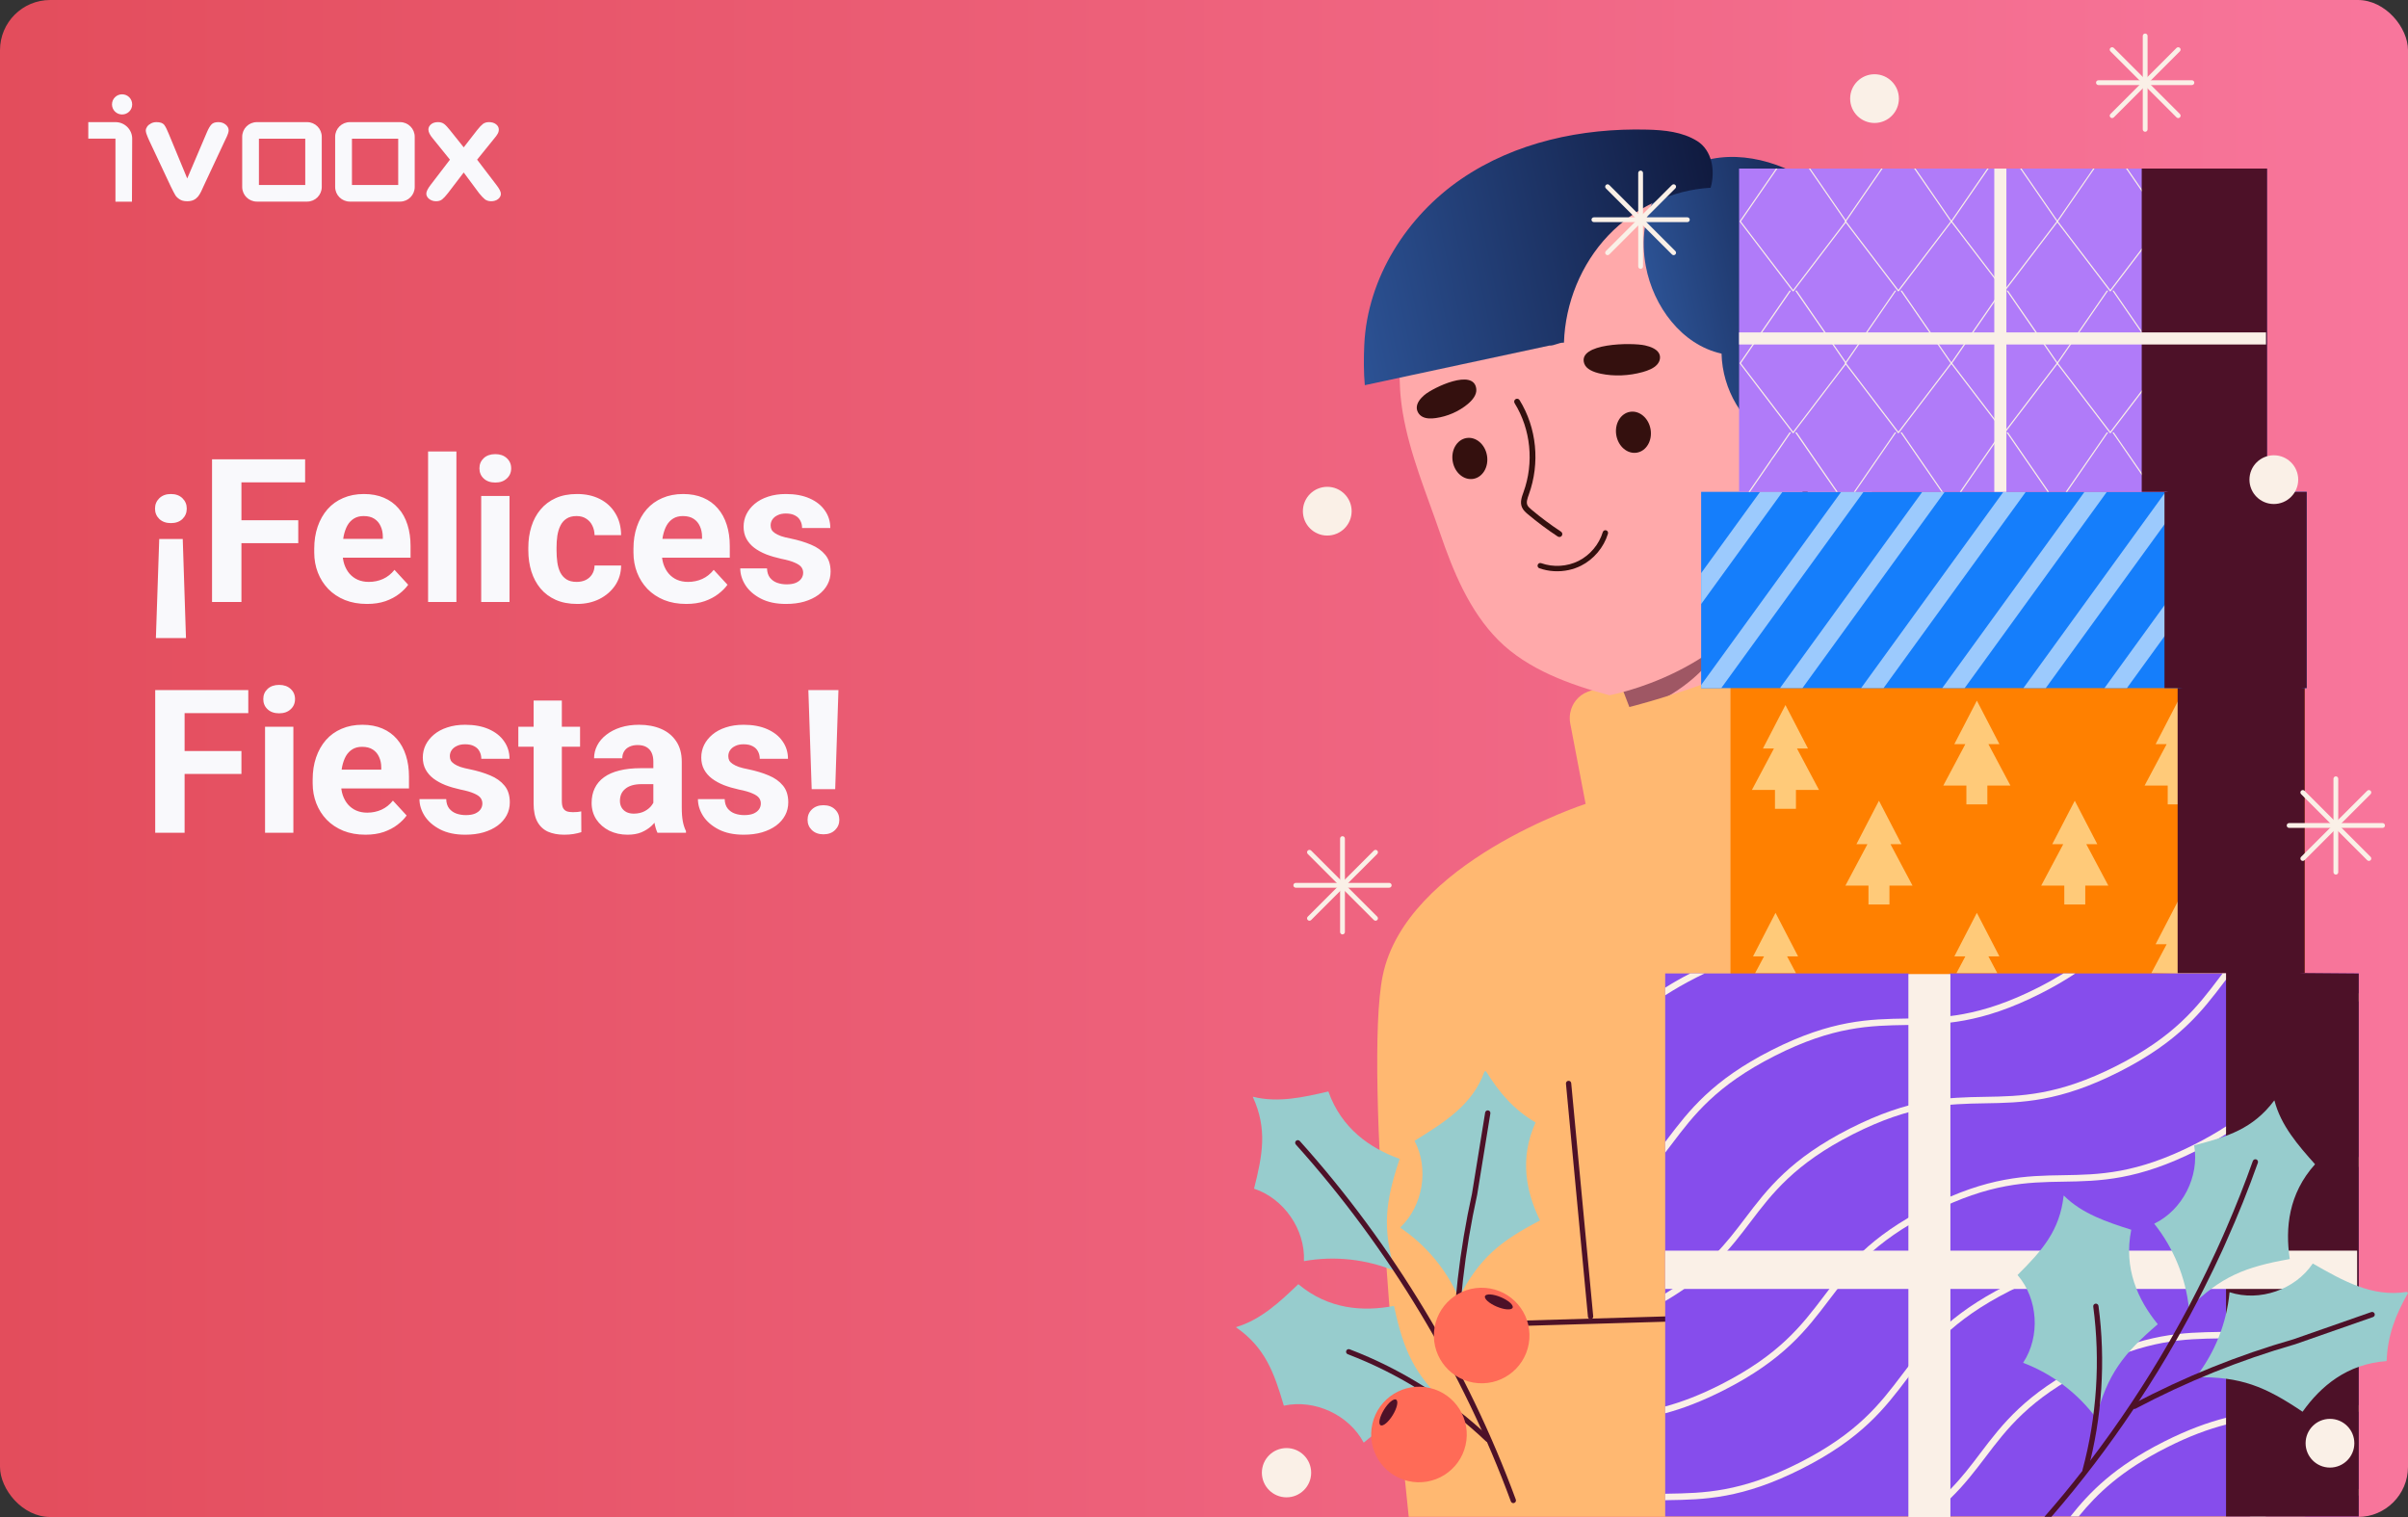
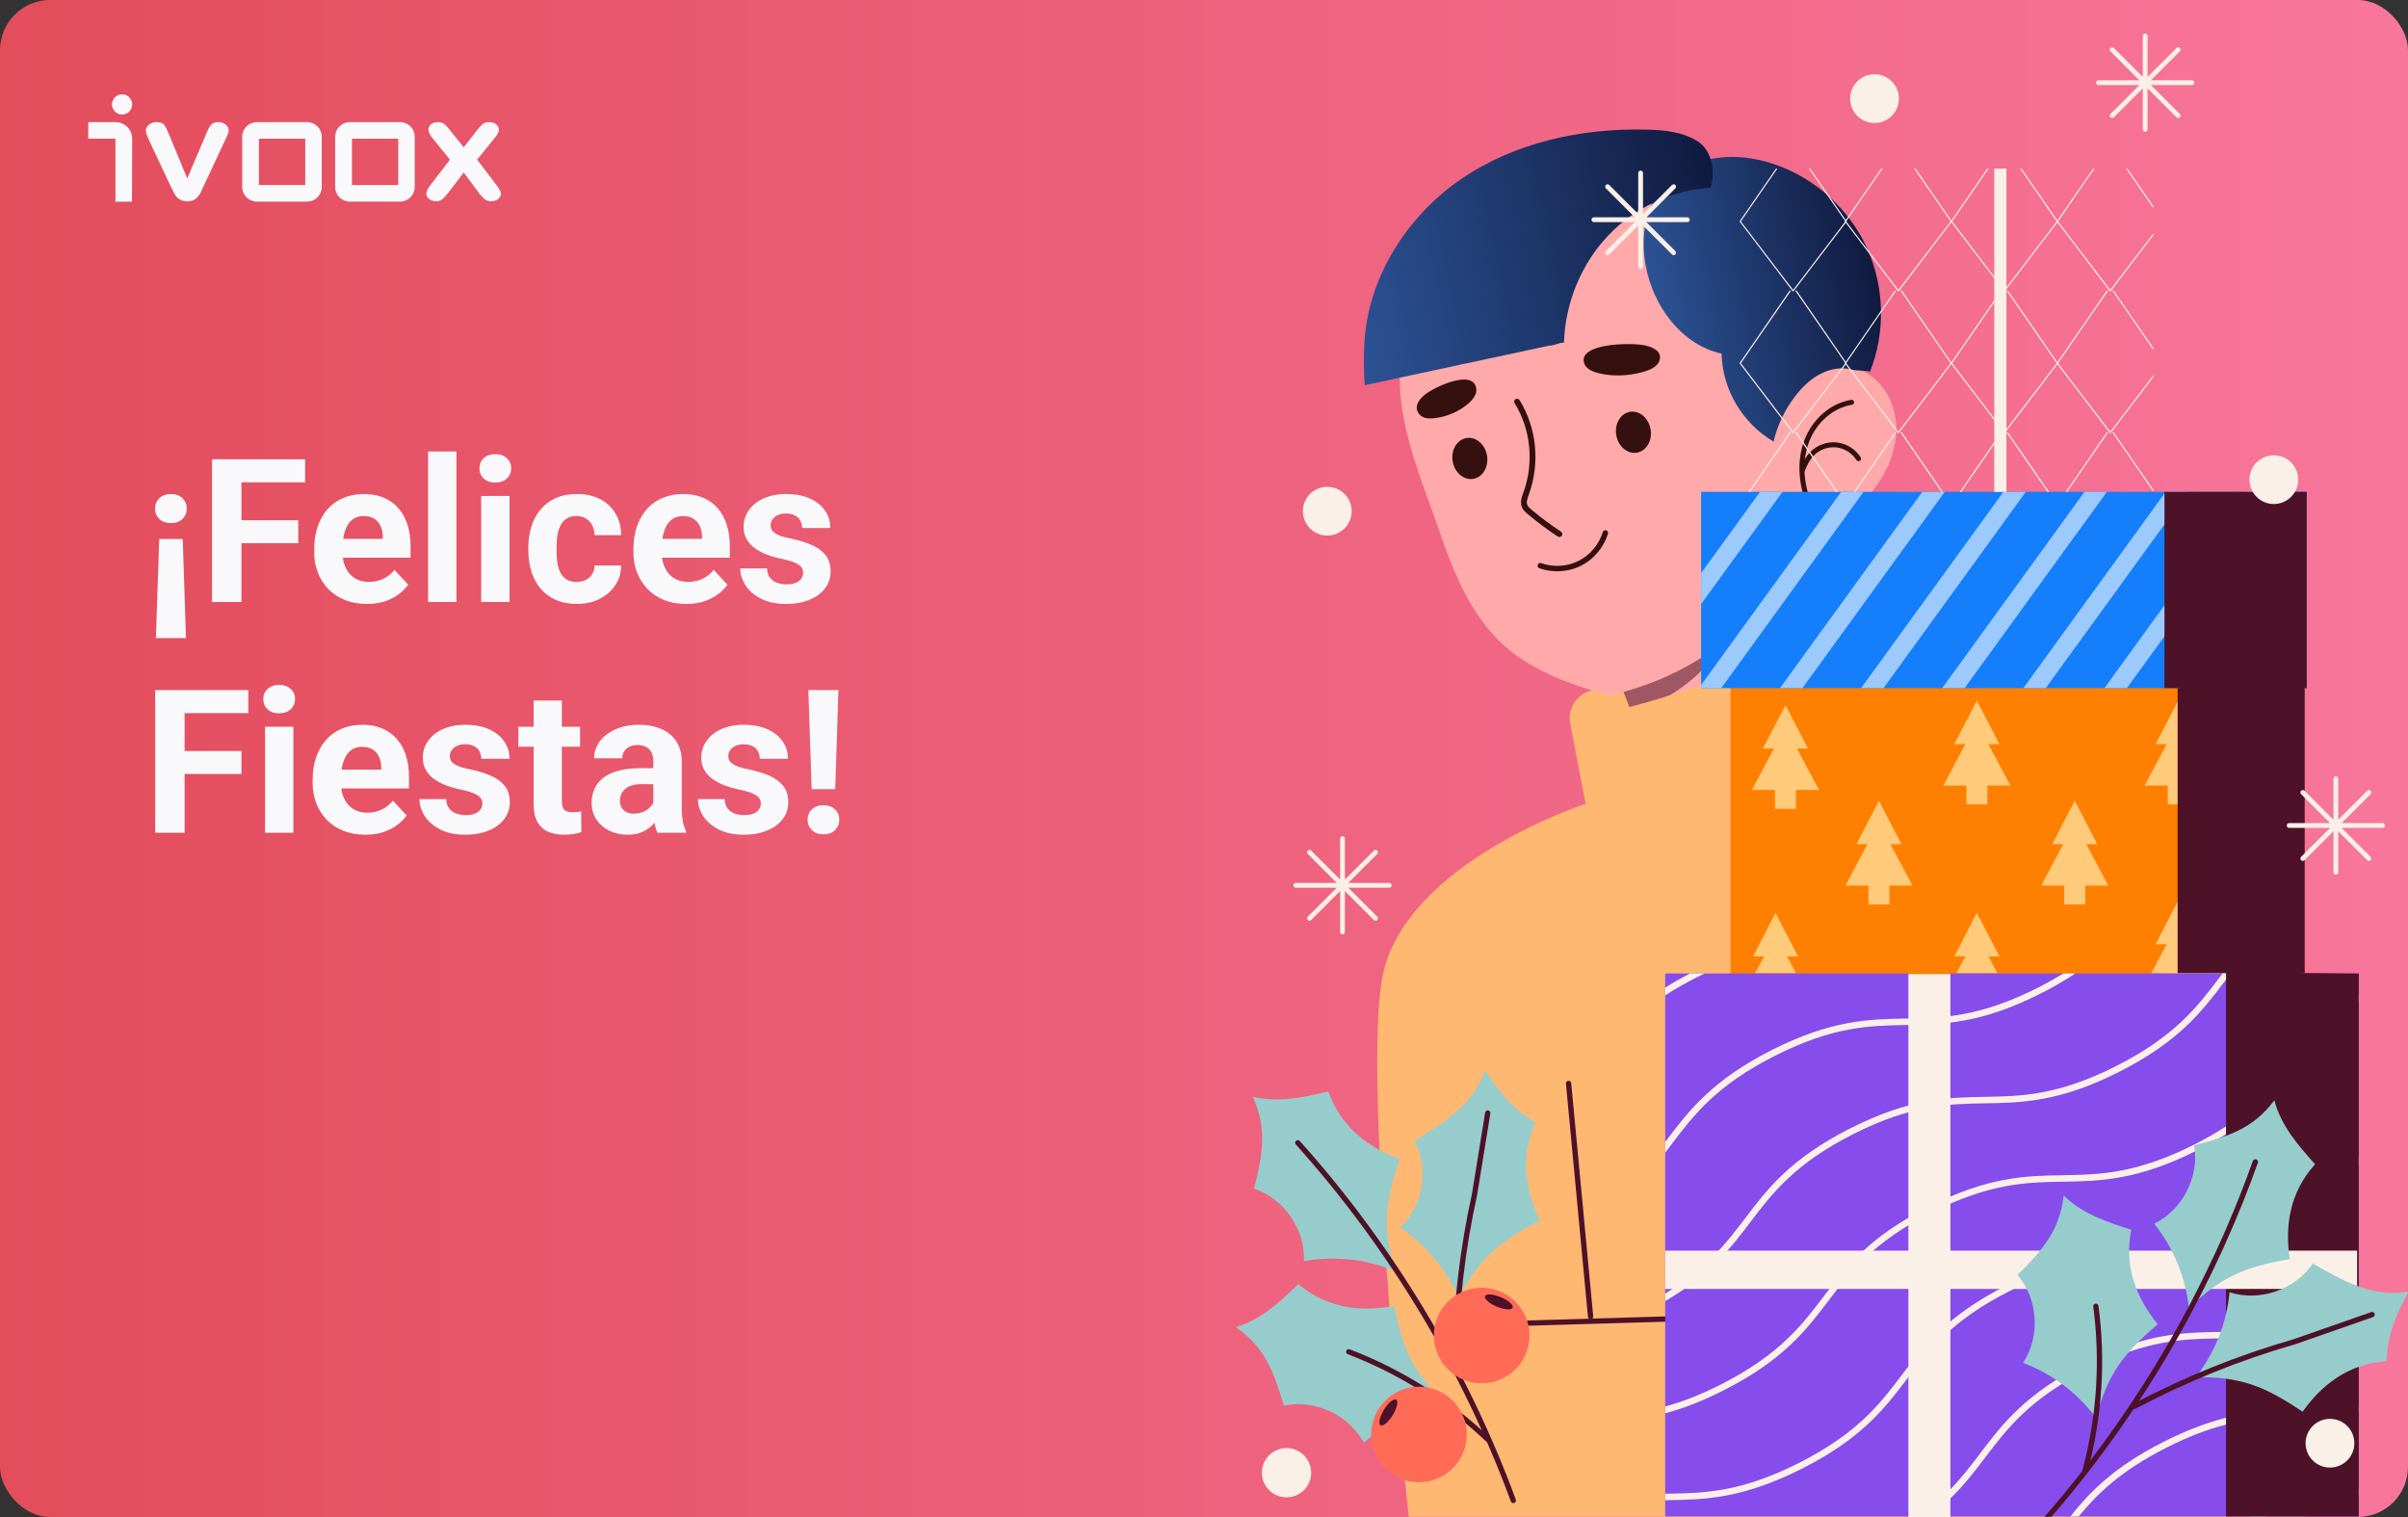
<svg xmlns="http://www.w3.org/2000/svg" width="1200" height="756" viewBox="0 0 1200 756" fill="none">
  <rect x="0" y="0" width="1200" height="756" fill="#333333" stroke="none" />
  <rect width="1200" height="756" rx="25" fill="url(#paint0_linear_47_125)" />
  <g clip-path="url(#clip0_47_125)">
    <path fill-rule="evenodd" clip-rule="evenodd" d="M65.868 69.085C65.868 64.559 62.132 60.862 57.573 60.862H44V69.085H57.535V100.506H65.759L65.868 69.085ZM65.868 52.045C65.868 49.233 63.642 47 60.84 47C58.075 47 55.812 49.233 55.812 52.045C55.812 54.82 58.075 57.053 60.84 57.053C63.642 57.053 65.868 54.82 65.868 52.045ZM160.344 68.148C160.344 64.129 157.078 60.862 153.054 60.862H128.028C123.966 60.862 120.7 64.129 120.7 68.148V93.178C120.7 97.202 123.966 100.469 128.028 100.469H153.054C157.078 100.469 160.344 97.202 160.344 93.178V68.148ZM206.669 68.148C206.669 64.129 203.402 60.862 199.378 60.862H174.348C170.329 60.862 167.024 64.129 167.024 68.148V93.178C167.024 97.202 170.329 100.469 174.348 100.469H199.378C203.402 100.469 206.669 97.202 206.669 93.178V68.148ZM247.208 61.937C246.276 61.222 245.125 60.862 243.729 60.862C242.508 60.862 241.499 61.146 240.675 61.757C239.846 62.405 238.881 63.409 237.763 64.848L231.088 73.427L224.228 64.848C223.116 63.447 222.183 62.438 221.354 61.794C220.531 61.184 219.522 60.862 218.268 60.862C216.828 60.862 215.683 61.222 214.821 61.937C213.922 62.694 213.491 63.556 213.491 64.559C213.491 65.814 214.244 67.324 215.716 69.047L224.228 79.571L214.603 92.136C213.169 94.007 212.449 95.479 212.449 96.482C212.449 97.486 212.918 98.386 213.851 99.138C214.821 99.896 215.967 100.289 217.298 100.289C218.519 100.289 219.522 100 220.313 99.389C221.104 98.745 222.075 97.741 223.187 96.302L231.088 85.962L238.772 96.302C239.884 97.666 240.855 98.707 241.679 99.356C242.508 99.967 243.549 100.289 244.77 100.289C246.133 100.289 247.279 99.928 248.217 99.215C249.149 98.457 249.613 97.595 249.613 96.553C249.613 95.583 248.861 94.077 247.355 92.136L237.763 79.571L246.276 69.047C247.066 68.148 247.639 67.324 247.999 66.675C248.396 65.994 248.576 65.279 248.576 64.559C248.576 63.518 248.108 62.656 247.208 61.937ZM129.032 69.118H152.121V92.207H129.032V69.118ZM112.443 62.083C111.435 61.255 110.213 60.862 108.779 60.862C107.268 60.862 106.123 61.222 105.403 62.008C104.65 62.765 103.893 64.091 103.102 65.923L93.302 88.941L84.18 66.893C83.318 64.701 82.527 63.158 81.846 62.225C81.126 61.326 79.871 60.862 77.968 60.862C77.036 60.862 76.136 61.042 75.312 61.473C74.484 61.903 73.84 62.405 73.371 63.049C72.903 63.731 72.652 64.379 72.652 65.028C72.652 65.459 72.76 65.961 72.94 66.571C73.12 67.144 73.338 67.755 73.589 68.295L74.342 70.018L85.079 92.856C86.154 95.048 86.911 96.52 87.375 97.273C87.844 98.026 88.526 98.707 89.496 99.318C90.429 99.967 91.683 100.289 93.302 100.289C94.524 100.289 95.599 100.076 96.46 99.678C97.322 99.285 98.041 98.707 98.652 97.993C99.225 97.273 99.765 96.411 100.267 95.37C100.735 94.366 101.128 93.5 101.417 92.856L112.225 69.767C112.38 69.455 112.519 69.16 112.649 68.882C112.79 68.583 112.921 68.304 113.054 68.044C113.267 67.575 113.485 67.035 113.664 66.463C113.84 65.89 113.949 65.383 113.949 64.952C113.949 63.878 113.447 62.907 112.443 62.083ZM198.445 92.207V69.118H175.39V92.207H198.445Z" fill="#F9F9FC" />
  </g>
  <path d="M904.239 332.621L809.677 370.327L804.873 357.585L791.02 320.757L786.959 309.969L877.429 232.826L904.239 332.621Z" fill="#FFA9AA" />
  <g opacity="0.54">
    <path d="M874.982 283.472C871.077 302.342 861.81 319.942 848.7 333.434C836.768 345.688 821.115 353.51 804.875 357.583L791.02 320.755C800.658 314.497 811.073 309.479 821.579 304.949C838.842 297.518 858.524 292.728 874.982 283.472Z" fill="#4D1128" />
  </g>
  <path d="M1148.83 745.769C1148.87 746.928 1148.83 748.056 1148.83 749.085C1148.83 751.789 1148.8 754.076 1148.77 755.911H702.022C698.415 721.591 679.348 533.993 689.043 486.311C700.541 429.714 790.173 400.609 790.173 400.609L782.508 360.495C782.187 358.757 782.187 357.051 782.476 355.408C783.282 350.708 786.47 346.586 791.108 344.784L806.889 339.021L808.95 344.526L809.401 345.653L809.627 346.201L809.917 346.974L810.078 347.425L810.915 349.582L811.978 352.351C811.978 352.351 828.147 348.326 847.728 341.276C847.759 341.276 847.792 341.276 847.824 341.244C852.816 339.473 858.001 337.477 863.251 335.32C879.644 328.527 896.166 319.963 906.312 310.144L905.379 306.538L905.249 306.088L904.991 305.09L904.926 304.864L904.797 304.413L904.57 303.543L904.474 303.189L903.25 298.263C903.25 298.263 913.685 292.661 921.157 295.848C922.574 296.427 923.894 297.361 925.021 298.682C925.827 299.648 926.729 300.871 927.662 302.288C927.888 302.61 928.113 302.996 928.339 303.35C932.236 309.499 936.809 318.514 940.127 325.403C942.285 329.879 943.927 333.419 944.539 334.74C944.669 335.094 944.765 335.287 944.765 335.287C944.765 335.287 954.976 336.671 970.177 339.698C973.237 340.31 976.49 340.985 979.904 341.727C981.643 342.113 983.414 342.5 985.218 342.917C1014.27 349.582 1052.4 360.849 1076.24 377.881C1078.62 379.556 1080.87 381.325 1082.94 383.128C1083.77 383.837 1084.58 384.609 1085.38 385.414C1087.31 387.281 1089.22 389.373 1091.02 391.627C1107.32 411.749 1119.04 445.715 1127.45 485.121C1127.48 485.185 1127.51 485.25 1127.51 485.314C1127.51 485.345 1127.51 485.345 1127.51 485.345C1131.05 501.958 1134.05 519.567 1136.5 537.469C1136.72 538.917 1136.91 540.366 1137.11 541.783C1137.08 541.783 1137.08 541.783 1137.11 541.815C1138.01 548.64 1138.88 555.53 1139.62 562.419C1141.01 574.363 1142.17 586.308 1143.1 598.091C1143.29 599.927 1143.42 601.793 1143.58 603.629C1143.68 604.82 1143.78 606.011 1143.84 607.203C1144.26 612.58 1144.65 617.892 1145 623.172C1145.32 627.841 1145.61 632.444 1145.87 636.984C1145.97 638.755 1146.06 640.525 1146.16 642.265C1146.48 647.868 1146.74 653.339 1147 658.716C1147.03 659.844 1147.09 660.97 1147.13 662.097C1147.19 663.385 1147.22 664.673 1147.29 665.929C1147.32 666.862 1147.35 667.765 1147.38 668.665C1147.87 680.674 1148.22 691.942 1148.45 702.212V702.92C1148.48 704.014 1148.48 705.077 1148.51 706.14C1148.83 722.557 1148.9 736.176 1148.83 745.769Z" fill="#FFB871" />
  <path d="M792.648 657.425C791.977 657.425 791.402 656.914 791.338 656.233L780.375 540.058C780.305 539.334 780.837 538.69 781.562 538.623C782.305 538.545 782.93 539.086 782.998 539.809L793.962 655.984C794.031 656.708 793.499 657.352 792.775 657.419C792.731 657.424 792.688 657.425 792.648 657.425Z" fill="#4D1128" />
  <path d="M760.579 660.714C759.868 660.714 759.283 660.15 759.261 659.435C759.241 658.708 759.813 658.1 760.54 658.079L900.334 653.968C901.138 654.037 901.669 654.521 901.691 655.245C901.711 655.974 901.139 656.58 900.412 656.601L760.618 660.713C760.604 660.714 760.591 660.714 760.579 660.714Z" fill="#4D1128" />
  <path d="M894.372 260.753C892.441 268.976 889.824 277.128 886.305 284.919C863.479 335.56 802.029 346.476 802.029 346.476C782.494 341.262 761.265 333.679 746.682 319.022C732.207 304.476 724.116 284.618 717.588 265.543C710.873 245.911 702.521 226.286 699.061 205.737C688.763 144.594 729.934 86.687 791.024 76.403C852.113 66.12 909.987 107.346 920.285 168.489C926.084 202.91 915.564 236.31 894.364 260.755L894.372 260.753Z" fill="#FFA9AA" />
  <path d="M730.764 218.301C726.047 219.095 722.98 224.292 723.934 229.912C724.88 235.534 729.472 239.441 734.197 238.645C738.915 237.852 741.972 232.648 741.028 227.034C740.082 221.412 735.489 217.506 730.764 218.301Z" fill="#34100E" />
  <path d="M776.307 267.383C771.133 263.972 766.115 260.232 761.402 256.275C760.429 255.459 759.098 254.341 758.441 252.767C757.394 250.276 758.325 247.723 759.233 245.225C764.527 230.565 762.871 213.999 754.793 200.931C754.369 200.248 754.578 199.346 755.26 198.922C755.942 198.499 756.845 198.717 757.259 199.393C765.802 213.219 767.559 230.721 761.874 246.457C761.211 248.298 760.519 250.203 761.123 251.645C761.483 252.501 762.305 253.241 763.276 254.049C767.897 257.933 772.824 261.6 777.911 264.955C778.578 265.4 778.771 266.3 778.326 266.967C778.112 267.299 777.78 267.513 777.418 267.591C777.057 267.668 776.659 267.611 776.316 267.382L776.307 267.383Z" fill="#34100E" />
  <path d="M767.119 283.19C766.42 282.945 766.059 282.165 766.304 281.466C766.556 280.764 767.318 280.399 768.027 280.65C774.023 282.802 781.003 282.38 786.695 279.511C792.386 276.642 796.883 271.298 798.729 265.186C798.946 264.476 799.691 264.072 800.409 264.288C801.119 264.505 801.523 265.251 801.307 265.97C799.255 272.765 794.244 278.724 787.908 281.915C785.952 282.898 783.857 283.625 781.706 284.087C776.881 285.122 771.747 284.837 767.125 283.181L767.119 283.19Z" fill="#34100E" />
  <path d="M812.286 205.237C807.569 206.031 804.511 211.235 805.456 216.849C806.402 222.471 810.994 226.377 815.719 225.582C820.436 224.788 823.496 219.593 822.549 213.971C821.603 208.349 817.011 204.442 812.286 205.237Z" fill="#34100E" />
  <path d="M890.615 258.626C894.012 260.604 897.988 261.44 901.92 261.488C915.24 261.647 927.357 252.953 935.11 242.119C940.652 234.365 944.525 225.212 944.95 215.69C945.384 206.166 942.115 196.293 935.219 189.712C928.323 183.13 917.654 180.376 908.782 183.843C887.445 192.188 864.13 243.253 890.607 258.628L890.615 258.626Z" fill="#FFA9AA" />
  <path d="M901.749 251.69C902.385 251.444 902.71 250.727 902.462 250.082C898.521 239.816 898.152 229.287 901.436 220.446C905.094 210.566 913.527 203.217 922.92 201.706C923.593 201.595 924.053 200.959 923.942 200.285C923.831 199.611 923.188 199.161 922.521 199.262C912.268 200.907 903.078 208.881 899.109 219.583C895.619 228.99 895.987 240.141 900.151 250.973C900.357 251.501 900.884 251.808 901.42 251.76C901.536 251.752 901.646 251.72 901.757 251.688L901.749 251.69Z" fill="#34100E" />
  <path d="M899.366 234.751C900.729 231.164 902.235 228.63 904.099 226.792C906.963 223.976 911.211 222.518 915.199 222.982C919.186 223.446 922.994 225.848 925.132 229.239C925.5 229.816 926.259 229.989 926.845 229.628C927.421 229.261 927.594 228.501 927.233 227.914C924.663 223.843 920.274 221.077 915.492 220.515C910.712 219.96 905.806 221.635 902.375 225.019C900.239 227.116 898.549 229.925 897.06 233.867C896.819 234.507 897.14 235.22 897.78 235.461C897.963 235.531 898.153 235.558 898.325 235.538C898.787 235.497 899.201 235.198 899.372 234.741L899.366 234.751Z" fill="#34100E" />
  <path d="M789.531 181.263C790.523 184.009 794.141 185.486 797.702 186.235C804.316 187.623 811.736 187.334 818.638 185.407C821.347 184.649 824.12 183.559 825.794 181.695C827.361 179.955 827.708 177.661 826.654 175.92C825.439 173.895 822.642 172.797 819.84 172.146C813.388 170.647 785.793 170.886 789.523 181.265L789.531 181.263Z" fill="#34100E" />
  <path d="M735.7 193.907C735.976 196.723 733.817 199.38 731.438 201.361C727.012 205.043 721.378 207.513 715.518 208.341C713.219 208.667 710.751 208.709 708.815 207.67C707 206.689 705.908 204.772 706.045 202.826C706.207 200.564 707.884 198.556 709.737 196.94C713.994 193.219 734.66 183.27 735.7 193.907Z" fill="#34100E" />
  <path d="M931.893 185.247C939.679 165.681 939.143 142.95 930.45 123.767C921.757 104.585 905.02 89.205 885.184 82.164C874.949 78.535 863.784 77.064 853.132 79.165C842.481 81.265 832.395 87.136 826.247 96.096C819.07 106.563 817.836 120.226 820.177 132.702C823.923 152.702 838.051 171.853 857.91 176.225C858.373 194.273 868.317 210.833 883.823 220.081C885.82 211.659 889.677 203.686 895.031 196.897C898.417 192.598 902.472 188.719 907.355 186.234C912.239 183.749 918.017 182.769 923.277 184.272C925.156 184.81 930.055 184.549 931.891 185.239L931.893 185.247Z" fill="url(#paint1_linear_47_125)" />
  <path d="M845.739 70.269C838.327 65.665 829.368 64.813 820.773 64.598C788.289 63.776 755.068 70.829 728.162 89.228C701.263 107.625 681.462 138.276 679.88 171.725C679.582 177.967 679.542 185.725 680.139 191.952L772.048 172.231C774.721 172.321 776.709 170.667 779.382 170.758C780.017 150.936 788.002 131.554 801.353 117.459C814.703 103.356 833.289 94.669 852.476 93.562C854.925 85.093 853.154 74.882 845.749 70.276L845.739 70.269Z" fill="url(#paint2_linear_47_125)" />
  <path d="M1148.53 342.582V484.785H1085.2L862.366 494.701V342.582H1148.53Z" fill="#FF8000" />
  <path d="M895.509 373.035H900.996L889.763 351.359L878.528 373.035H884.015L873.041 393.665H884.537V403.066H889.175H891.33H894.988V393.665H906.483L895.509 373.035Z" fill="#FFCA79" />
  <path d="M942.107 420.709H947.594L936.359 399.035L925.126 420.709H930.611L919.639 441.341H931.134V450.743H935.771H937.926H941.585V441.341H953.081L942.107 420.709Z" fill="#FFCA79" />
  <path d="M1039.69 420.709H1045.17L1033.94 399.035L1022.71 420.709H1028.19L1017.22 441.341H1028.72V450.743H1033.35H1035.51H1039.17V441.341H1050.66L1039.69 420.709Z" fill="#FFCA79" />
  <path d="M990.899 370.842H996.384L985.15 349.166L973.916 370.842H979.403L968.43 391.473H979.925V400.875H984.562H986.718H990.376V391.473H1001.87L990.899 370.842Z" fill="#FFCA79" />
  <path d="M1091.22 370.842H1096.71L1085.47 349.166L1074.24 370.842H1079.73L1068.75 391.473H1080.25V400.875H1084.89H1087.04H1090.7V391.473H1102.19L1091.22 370.842Z" fill="#FFCA79" />
  <path d="M1072.07 484.984L1079.73 470.562H1074.22L1085.46 448.895L1096.71 470.562H1091.23L1098.9 484.984H1072.07Z" fill="#FFCA79" />
  <path d="M990.905 476.614L995.349 484.984H974.962L979.406 476.614H973.931L985.14 454.915L996.38 476.614H990.905Z" fill="#FFCA79" />
  <path d="M890.58 476.614L895.024 484.984H874.636L879.082 476.614H873.606L884.815 454.915L896.054 476.614H890.58Z" fill="#FFCA79" />
  <path d="M1148.52 341.347H1085.2V484.992H1148.52V341.347Z" fill="#4D1128" />
  <path d="M1175.45 485.121V755.718H829.83V485.121H950.96L961.429 490.881L971.896 485.121H1175.45Z" fill="#864DEC" />
  <path d="M849.46 485.126C848.108 485.77 846.755 486.446 845.337 487.153C839.508 490.115 834.387 493.077 829.846 496.008V492.209C833.583 489.827 837.704 487.477 842.278 485.126H849.46Z" fill="#FAF0E7" />
  <path d="M1034.2 485.125C1029.24 488.442 1023.57 491.758 1017.03 495.074C987.177 510.205 968.271 510.496 950.01 510.817C932.103 511.107 913.583 511.396 884.404 526.206C855.192 540.983 844.016 555.728 833.195 570.023C832.1 571.471 830.972 572.953 829.846 574.401V569.089C830.104 568.735 830.362 568.413 830.62 568.058C841.667 553.506 853.1 538.44 882.925 523.307C912.781 508.208 931.686 507.885 949.948 507.596C967.887 507.307 986.406 506.984 1015.59 492.207C1020.26 489.825 1024.44 487.475 1028.28 485.124H1034.2V485.125Z" fill="#FAF0E7" />
  <path d="M1111.66 485.126C1111.63 485.158 1111.63 485.158 1111.63 485.158C1110.85 486.156 1110.08 487.153 1109.34 488.151C1109.02 488.569 1108.73 488.956 1108.41 489.375C1097.36 503.927 1085.96 518.994 1056.1 534.126C1026.25 549.257 1007.34 549.548 989.08 549.838C971.172 550.159 952.653 550.45 923.441 565.227C894.262 580.037 883.086 594.782 872.264 609.043C862.537 621.857 852.488 635.089 829.846 648.386V644.65C850.813 631.933 860.411 619.345 869.686 607.112C880.734 592.56 892.136 577.492 921.992 562.361C951.848 547.23 970.753 546.939 989.015 546.618C1006.92 546.329 1025.44 546.039 1054.65 531.229C1083.83 516.451 1095.04 501.706 1105.86 487.413C1106.44 486.639 1107.02 485.899 1107.6 485.126H1111.66Z" fill="#FAF0E7" />
  <path d="M1175.46 494.848V498.904C1162.32 508.853 1154.82 518.737 1147.47 528.426C1138.39 540.402 1129.02 552.733 1109.34 565.128C1105.12 567.8 1100.42 570.471 1095.17 573.144C1065.31 588.275 1046.41 588.598 1028.15 588.887C1010.24 589.176 991.688 589.499 962.508 604.276C933.328 619.086 922.12 633.831 911.299 648.092C900.251 662.645 888.85 677.712 858.995 692.843C847.947 698.445 838.414 702.019 829.847 704.304V700.923C838.028 698.701 847.11 695.288 857.546 689.976C886.725 675.166 897.933 660.421 908.755 646.16C919.802 631.576 931.204 616.54 961.06 601.409C990.916 586.278 1009.82 585.955 1028.08 585.666C1045.99 585.376 1064.51 585.087 1093.69 570.277C1099.62 567.283 1104.77 564.288 1109.34 561.326C1127.41 549.543 1136.27 537.825 1144.9 526.459C1152.72 516.129 1160.77 505.536 1175.46 494.848Z" fill="#FAF0E7" />
  <path d="M1175.46 576.334V581.292C1166.51 591.497 1154.69 601.831 1134.2 612.199C1124.96 616.867 1116.78 620.15 1109.34 622.437C1092.72 627.525 1079.81 627.749 1067.18 627.942C1049.27 628.232 1030.75 628.521 1001.57 643.331C972.394 658.108 961.185 672.886 950.364 687.147C939.317 701.7 927.915 716.767 898.059 731.865C868.203 746.996 849.297 747.319 831.036 747.608C830.65 747.608 830.231 747.608 829.845 747.64V744.42C830.231 744.387 830.585 744.387 830.972 744.387C848.88 744.098 867.399 743.808 896.611 728.998C925.79 714.222 936.966 699.476 947.788 685.182C958.836 670.63 970.269 655.595 1000.13 640.464C1029.98 625.333 1048.86 625.01 1067.15 624.721C1079.74 624.528 1092.66 624.302 1109.34 619.023C1116.39 616.834 1124.09 613.711 1132.75 609.332C1154.62 598.257 1166.38 587.183 1175.46 576.334Z" fill="#FAF0E7" />
  <path d="M1175.44 646.481V650.119C1174.74 650.505 1174 650.859 1173.26 651.245C1163.43 656.236 1154.8 659.584 1147.01 661.902C1132.38 666.184 1120.63 666.698 1109.32 666.925C1108.29 666.956 1107.26 666.956 1106.23 666.989C1088.33 667.279 1069.81 667.57 1040.63 682.378C1011.41 697.155 1000.24 711.9 989.418 726.195C984.265 732.955 979.048 739.845 971.897 746.799C968.869 749.761 965.456 752.755 961.591 755.717H956.181C962.493 751.21 967.551 746.703 971.898 742.227C977.793 736.175 982.366 730.186 986.842 724.231C997.89 709.678 1009.32 694.611 1039.18 679.48C1069 664.38 1087.91 664.058 1106.2 663.768C1107.23 663.768 1108.26 663.736 1109.33 663.703C1120.57 663.477 1132.26 662.93 1146.88 658.52C1154.32 656.298 1162.53 653.079 1171.81 648.378C1173.06 647.737 1174.25 647.125 1175.44 646.481Z" fill="#FAF0E7" />
  <path d="M1175.45 700.215V703.531C1165.53 705.495 1156.83 705.785 1148.39 705.946C1147.36 705.979 1146.33 705.979 1145.3 706.011C1134.32 706.204 1123.11 706.397 1109.32 709.939C1100.66 712.161 1090.97 715.67 1079.69 721.4C1056.89 732.958 1045.1 744.452 1035.89 755.719H1031.77C1041.43 743.549 1053.47 731.057 1078.21 718.534C1090.13 712.514 1100.27 708.843 1109.32 706.558C1123.01 703.177 1134.25 702.984 1145.23 702.791C1146.26 702.758 1147.29 702.758 1148.32 702.726C1156.76 702.565 1165.46 702.242 1175.45 700.215Z" fill="#FAF0E7" />
  <path d="M1175.45 742.067V745.287C1167.26 745.577 1158.67 746.35 1148.71 748.893C1142.66 750.406 1136.12 752.595 1128.87 755.718H1121.08C1131.51 750.696 1140.53 747.541 1148.71 745.577C1158.63 743.13 1167.26 742.357 1175.45 742.067Z" fill="#FAF0E7" />
  <path d="M1175.45 485.155V755.718H1109.32V482.966L1148.59 484.933L1175.45 485.155Z" fill="#4D1128" />
  <path d="M971.964 485.436H951.029V755.999H971.964V485.436Z" fill="#FAF0E7" />
  <path d="M1174.65 642.345V623.263L829.83 623.263V642.345L1174.65 642.345Z" fill="#FAF0E7" />
  <path d="M1149.52 245.114H847.743V342.922H1149.52V245.114Z" fill="#157EFB" />
  <path d="M888.293 245.114L847.743 301.036V285.614L877.117 245.114H888.293Z" fill="#9CCAFD" />
  <path d="M928.68 245.114L857.761 342.922H847.743V341.375L917.537 245.114H928.68Z" fill="#9CCAFD" />
  <path d="M969.133 245.114L898.212 342.922H887.037L957.956 245.114H969.133Z" fill="#9CCAFD" />
  <path d="M1009.55 245.114L938.633 342.922H927.456L998.377 245.114H1009.55Z" fill="#9CCAFD" />
  <path d="M1049.94 245.114L979.052 342.922H967.877L1038.8 245.114H1049.94Z" fill="#9CCAFD" />
  <path d="M1090.39 245.114L1078.64 261.339L1019.47 342.922H1008.33L1078.64 245.919L1079.22 245.114H1090.39Z" fill="#9CCAFD" />
  <path d="M1130.85 245.114L1078.64 317.1L1059.92 342.922H1048.72L1078.64 301.647L1119.64 245.114H1130.85Z" fill="#9CCAFD" />
  <path d="M1149.52 245.114V342.922H1148.72L1118.35 347.241L1085.67 342.922H1078.64V245.114H1149.52Z" fill="#4D1128" />
-   <path d="M1129.78 84.012H866.649V245.114H1129.78V84.012Z" fill="#B07BF9" />
  <path d="M920.163 110.117L919.808 109.634L902.126 84.007H901.45L919.454 110.117L919.615 110.343L919.454 110.536L893.591 144.468L867.568 110.341L885.733 84.006H885.056L866.956 110.213C866.891 110.278 866.891 110.406 866.987 110.503L893.268 145.015L893.333 145.112C893.398 145.177 893.494 145.208 893.591 145.208C893.687 145.208 893.752 145.175 893.817 145.112L893.914 144.984L919.808 111.018L920.163 110.536L920.194 110.504C920.291 110.408 920.291 110.278 920.194 110.215L920.163 110.117Z" fill="#FAF0E7" />
  <path d="M972.435 109.924L954.591 84.007H953.882L972.047 110.343L946.024 144.47L920.163 110.536L920.033 110.343L920.163 110.117L938.166 84.007H937.491L919.808 109.634L919.454 110.117L919.389 110.213C919.357 110.278 919.358 110.406 919.422 110.503L919.454 110.534L919.808 111.017L945.703 145.014L945.8 145.111C945.864 145.175 945.929 145.207 946.026 145.207C946.122 145.207 946.219 145.174 946.252 145.111L946.38 144.982L972.436 110.759L972.629 110.501C972.726 110.405 972.726 110.275 972.629 110.212L972.435 109.924Z" fill="#FAF0E7" />
  <path d="M1025.25 109.859L1007.41 84.006H1006.73L1024.9 110.341L999.843 143.213L998.877 144.468L993.821 137.836L972.854 110.341L991.019 84.006H990.31L972.435 109.924L972.273 110.213C972.177 110.278 972.177 110.406 972.273 110.503L972.435 110.76L993.821 138.77L998.554 144.984L998.651 145.112C998.715 145.177 998.779 145.208 998.877 145.208C998.973 145.208 999.07 145.175 999.135 145.112L999.199 145.015L999.843 144.179L1025.26 110.825L1025.48 110.503C1025.55 110.406 1025.55 110.276 1025.48 110.213L1025.25 109.859Z" fill="#FAF0E7" />
  <path d="M1067.32 123.897L1067.28 123.929L1051.63 144.468L1025.61 110.341L1039.68 89.93L1043.77 84.006H1043.1L1039.2 89.672L1025.25 109.857L1024.99 110.212C1024.96 110.276 1024.96 110.405 1024.99 110.501L1025.25 110.824L1051.31 145.014L1051.4 145.11C1051.44 145.175 1051.53 145.207 1051.63 145.207C1051.73 145.207 1051.82 145.174 1051.85 145.11L1051.95 145.014L1067.28 124.892L1067.31 124.859L1073.05 117.325V116.359L1067.32 123.897ZM1067.32 94.31L1067.28 94.278L1060.2 84.009H1059.49L1067.28 95.309L1067.32 95.341L1073.05 103.68V102.649L1067.32 94.31Z" fill="#FAF0E7" />
  <path d="M920.163 180.784L919.808 180.301L913.85 171.673L909.728 165.653L895.363 144.822H894.622L909.019 165.653L913.173 171.673L919.454 180.784L919.615 181.01L919.454 181.203L914.945 187.127L905.315 199.747L900.775 205.735L900.549 206.025L893.592 215.135L890.371 210.918L889.534 209.823L884.413 203.095L867.569 181.008L874.011 171.672L874.559 170.867L878.166 165.651L886.701 153.289L891.434 146.432L892.529 144.822H891.821L891.015 145.981L886.377 152.71L877.456 165.653L874.268 170.289L873.301 171.673L866.957 180.88C866.892 180.945 866.892 181.073 866.989 181.17L884.573 204.285L889.019 210.113L889.952 211.304L893.27 215.683L893.335 215.779C893.399 215.844 893.496 215.876 893.592 215.876C893.689 215.876 893.754 215.844 893.819 215.779L893.915 215.649L901.355 205.895L901.548 205.637L905.541 200.39L915.171 187.737L919.81 181.685L920.164 181.203L920.196 181.17C920.292 181.073 920.292 180.944 920.196 180.88L920.163 180.784Z" fill="#FAF0E7" />
  <path d="M972.435 180.591L966.282 171.673L962.16 165.653L947.795 144.822H947.086L961.451 165.653L965.605 171.673L972.047 181.01L949.631 210.404L946.024 215.137L942.256 210.179L920.163 181.203L920.033 181.01L920.163 180.784L926.443 171.673L930.598 165.653L944.963 144.822H944.287L929.922 165.653L925.768 171.673L919.81 180.301L919.455 180.784L919.391 180.88C919.359 180.945 919.359 181.073 919.424 181.17L919.455 181.203L919.81 181.685L941.517 210.178L945.705 215.683L945.801 215.779C945.866 215.844 945.931 215.876 946.027 215.876C946.124 215.876 946.22 215.844 946.253 215.779L946.382 215.649L950.343 210.434L972.438 181.426L972.631 181.168C972.727 181.072 972.727 180.942 972.631 180.879L972.435 180.591Z" fill="#FAF0E7" />
  <path d="M1025.25 180.527L1019.17 171.673L1015.01 165.653L1000.65 144.822H999.938L1014.3 165.653L1018.46 171.673L1024.9 181.01L999.843 213.881L998.877 215.137L993.821 208.504L972.854 181.01L979.294 171.673L983.449 165.653L993.821 150.65L997.847 144.822H997.138L993.821 149.619L982.742 165.651L978.587 171.672L972.436 180.589L972.275 180.879C972.178 180.944 972.178 181.072 972.275 181.168L972.436 181.426L993.822 209.436L998.556 215.649L998.652 215.779C998.717 215.844 998.78 215.876 998.878 215.876C998.975 215.876 999.071 215.844 999.136 215.779L999.201 215.683L999.845 214.846L1025.26 181.492L1025.48 181.171C1025.55 181.075 1025.55 180.945 1025.48 180.882L1025.25 180.527Z" fill="#FAF0E7" />
  <path d="M1067.32 194.564L1067.28 194.596L1051.63 215.135L1025.61 181.008L1032.05 171.672L1036.21 165.651L1050.57 144.821H1049.89L1035.53 165.651L1031.37 171.672L1025.25 180.526L1025 180.88C1024.96 180.945 1024.96 181.073 1025 181.17L1025.25 181.491L1051.31 215.681L1051.41 215.778C1051.44 215.842 1051.53 215.874 1051.63 215.874C1051.73 215.874 1051.82 215.842 1051.86 215.778L1051.95 215.681L1067.28 195.559L1067.32 195.527L1073.05 187.994V187.027L1067.32 194.564ZM1071.92 171.673L1067.77 165.653L1067.32 165.009L1067.28 164.977L1053.37 144.824H1052.69L1067.06 165.654L1067.28 165.977L1067.32 166.008L1071.21 171.675L1073.05 174.347V173.318L1071.92 171.673Z" fill="#FAF0E7" />
  <path d="M891.819 215.492L886.988 222.51L883.993 226.856L882.64 228.755L882.607 228.787V228.819L878.067 235.451L873.17 242.534L871.398 245.11H872.107L873.235 243.469L878.646 235.614L882.575 229.916V229.754L882.607 229.721L884.186 227.596L887.117 223.411V223.38L892.528 215.492H891.819ZM900.289 222.638L898.551 220.095L895.363 215.492H894.622L898.198 220.676L899.937 223.219L915.074 245.112H915.782L900.289 222.638Z" fill="#FAF0E7" />
  <path d="M944.286 215.492L925.54 242.695L923.865 245.11H924.542L925.186 244.209L925.217 244.177V244.145L944.961 215.492H944.286ZM947.796 215.492H947.087L967.507 245.11H968.184L947.796 215.492Z" fill="#FAF0E7" />
  <path d="M997.137 215.492L993.82 220.288L987.925 228.82L976.685 245.11H977.393L988.344 229.238L993.82 221.318L997.846 215.49L997.137 215.492ZM1000.65 215.492H999.939L1020.36 245.11H1021.07L1000.65 215.492Z" fill="#FAF0E7" />
  <path d="M1049.89 215.492L1029.44 245.11H1030.15L1050.57 215.492H1049.89ZM1067.32 235.677L1067.28 235.645L1053.37 215.492H1052.69L1067.28 236.643L1067.32 236.675L1073.05 245.014V243.983L1067.32 235.677Z" fill="#FAF0E7" />
-   <path d="M1129.8 251.175L1079.22 245.111H1067.3V84H1129.8V251.175Z" fill="#4D1128" />
-   <path d="M1129.23 165.657H866.649V171.678H1129.23V165.657Z" fill="#FAF0E7" />
  <path d="M999.858 84.012H993.835V245.114H999.858V84.012Z" fill="#FAF0E7" />
  <path d="M695.155 633.413C680.96 627.508 665.06 625.772 649.924 628.474C649.858 628.485 649.8 628.435 649.803 628.369C650.48 612.767 639.852 597.34 625.026 592.412C624.974 592.394 624.944 592.34 624.958 592.285C629.146 575.698 631.665 562.662 624.365 546.729C624.327 546.648 624.395 546.563 624.482 546.585C636.827 549.662 649.489 546.873 661.885 543.948C661.938 543.935 661.991 543.966 662.009 544.017C668.602 562.514 682.776 572.196 697.411 577.491C697.465 577.511 697.493 577.571 697.474 577.626C690.361 598.868 688.773 611.909 695.155 633.413Z" fill="#97CCCD" />
  <path d="M721.127 700.106C705.903 702.248 691.332 708.847 679.682 718.875C679.632 718.918 679.557 718.904 679.524 718.845C672.16 705.071 655.156 697.203 639.885 700.507C639.83 700.518 639.777 700.487 639.761 700.433C634.917 684.025 630.447 671.523 616.047 661.524C615.974 661.474 615.988 661.366 616.073 661.341C628.266 657.707 637.744 648.863 646.923 640.037C646.962 640 647.024 639.998 647.066 640.033C662.161 652.596 679.292 653.717 694.586 650.827C694.642 650.817 694.697 650.854 694.71 650.912C699.407 672.813 704.682 684.846 721.127 700.106Z" fill="#97CCCD" />
  <path d="M754.15 749.082C753.613 749.082 753.108 748.752 752.913 748.218C729.039 683.325 691.99 621.828 645.77 570.38C645.284 569.839 645.329 569.005 645.869 568.52C646.412 568.035 647.245 568.081 647.73 568.619C694.173 620.314 731.4 682.105 755.386 747.309C755.637 747.992 755.287 748.749 754.604 749C754.454 749.056 754.3 749.082 754.15 749.082Z" fill="#4D1128" />
  <path d="M741.443 718.666C741.116 718.666 740.789 718.545 740.534 718.303C720.856 699.57 697.035 684.557 671.645 674.887C670.966 674.628 670.624 673.867 670.883 673.186C671.141 672.504 671.899 672.159 672.585 672.424C698.298 682.218 722.424 697.422 742.352 716.395C742.879 716.896 742.899 717.73 742.397 718.257C742.14 718.529 741.792 718.666 741.443 718.666Z" fill="#4D1128" />
  <path d="M726.946 646.803C720.833 632.702 710.597 620.414 697.828 611.852C697.772 611.815 697.766 611.739 697.815 611.693C709.141 600.935 712.209 582.457 704.965 568.621C704.939 568.572 704.956 568.511 705.004 568.482C719.54 559.452 733.905 550.63 739.72 534.096C739.749 534.013 740.458 533.776 740.505 533.851C747.251 544.635 754.203 552.831 765.154 559.331C765.2 559.359 765.217 559.418 765.196 559.467C757.091 577.353 760.564 594.16 767.417 608.129C767.443 608.181 767.42 608.244 767.368 608.27C747.493 618.617 737.291 626.899 726.946 646.803Z" fill="#97CCCD" />
  <path d="M725.102 681.875C725.099 681.875 725.093 681.875 725.089 681.875C724.361 681.869 723.778 681.273 723.784 680.544C724.06 651.795 727.346 622.976 733.549 594.888L740.106 554.454C740.221 553.738 740.891 553.259 741.619 553.365C742.336 553.481 742.826 554.159 742.708 554.877L736.136 595.385C729.959 623.368 726.693 652.004 726.418 680.571C726.412 681.293 725.823 681.875 725.102 681.875Z" fill="#4D1128" />
  <path d="M762.128 667.355C761.137 680.467 749.699 690.295 736.582 689.303C723.463 688.312 713.633 676.879 714.624 663.767C715.615 650.655 727.052 640.827 740.171 641.819C753.289 642.808 763.12 654.242 762.128 667.355Z" fill="#FF6B57" />
  <path d="M753.81 651.701C753.261 653.007 749.735 652.774 745.932 651.179C742.129 649.583 739.491 647.23 740.04 645.924C740.589 644.618 744.117 644.851 747.92 646.447C751.72 648.041 754.359 650.394 753.81 651.701Z" fill="#4D1128" />
  <path d="M712.512 691.686C725.327 694.658 733.304 707.452 730.331 720.262C727.358 733.072 714.559 741.047 701.744 738.075C688.929 735.103 680.952 722.308 683.925 709.499C686.898 696.689 699.698 688.713 712.512 691.686Z" fill="#FF6B57" />
  <path d="M695.77 697.526C696.979 698.266 696.211 701.716 694.056 705.231C691.899 708.746 689.174 710.994 687.965 710.254C686.757 709.513 687.525 706.063 689.68 702.548C691.835 699.033 694.561 696.786 695.77 697.526Z" fill="#4D1128" />
  <path d="M1090.82 652.036C1089.25 636.748 1083.19 621.95 1073.6 609.94C1073.55 609.887 1073.57 609.814 1073.63 609.784C1087.67 602.937 1096.17 586.242 1093.43 570.866C1093.42 570.811 1093.46 570.759 1093.51 570.746C1110.09 566.514 1122.76 562.511 1133.29 548.497C1133.34 548.427 1133.45 548.446 1133.47 548.531C1136.65 560.844 1145.14 570.64 1153.62 580.136C1153.66 580.177 1153.66 580.237 1153.62 580.279C1140.5 594.893 1138.75 611.964 1141.07 627.348C1141.08 627.406 1141.04 627.459 1140.99 627.469C1118.91 631.348 1106.69 636.172 1090.82 652.036Z" fill="#97CCCD" />
  <path d="M1044.57 706.664C1035.43 694.309 1022.67 684.654 1008.3 679.201C1008.24 679.178 1008.21 679.105 1008.25 679.048C1016.85 666.01 1015.66 647.317 1005.47 635.475C1005.44 635.433 1005.44 635.37 1005.48 635.331C1017.59 623.25 1026.45 613.359 1028.38 595.94C1028.39 595.852 1028.49 595.813 1028.55 595.875C1037.56 604.855 1049.86 608.963 1062 612.819C1062.05 612.836 1062.08 612.888 1062.07 612.943C1058.22 632.198 1065.41 647.783 1075.24 659.841C1075.28 659.885 1075.27 659.952 1075.23 659.989C1058.21 674.563 1050.15 684.936 1044.57 706.664Z" fill="#97CCCD" />
  <path d="M1125.19 579.451C1120.49 592.683 1115.24 605.786 1109.44 618.697C1109.38 618.89 1109.28 619.083 1109.19 619.276C1108.61 620.563 1108.03 621.884 1107.45 623.171C1107.42 623.203 1107.42 623.203 1107.42 623.236C1104.48 629.642 1101.42 635.985 1098.24 642.263C1097.37 644.066 1096.43 645.837 1095.5 647.64C1092.5 653.468 1089.38 659.23 1086.16 664.961C1085.52 666.121 1084.84 667.28 1084.19 668.439C1078.43 678.547 1072.34 688.464 1065.93 698.155C1065.06 699.476 1064.19 700.795 1063.32 702.115C1050.73 720.917 1037.01 738.946 1022.29 755.912H1018.81C1025.35 748.443 1031.7 740.781 1037.82 732.893C1039.1 731.251 1040.39 729.577 1041.65 727.903C1055.92 709.167 1069.06 689.431 1080.88 668.923C1081.55 667.763 1082.23 666.573 1082.91 665.382C1085.58 660.682 1088.19 655.917 1090.73 651.152C1092.28 648.19 1093.79 645.228 1095.31 642.266C1098.33 636.277 1101.26 630.225 1104.07 624.14C1104.23 623.817 1104.39 623.496 1104.52 623.174C1104.97 622.208 1105.42 621.243 1105.84 620.277C1107.06 617.572 1108.29 614.868 1109.45 612.131C1114.24 601.088 1118.66 589.885 1122.68 578.584C1122.94 577.907 1123.68 577.553 1124.39 577.779C1125.06 578.035 1125.42 578.776 1125.19 579.451Z" fill="#4D1128" />
  <path d="M1039.1 734.053C1038.98 734.053 1038.87 734.039 1038.75 734.007C1038.05 733.817 1037.64 733.094 1037.83 732.391C1044.91 706.171 1046.75 678.082 1043.15 651.159C1043.05 650.438 1043.56 649.775 1044.28 649.679C1045 649.578 1045.66 650.09 1045.76 650.81C1049.41 678.078 1047.55 706.524 1040.37 733.08C1040.21 733.666 1039.68 734.053 1039.1 734.053Z" fill="#4D1128" />
  <path d="M1094.21 686.352C1103.7 674.256 1109.62 659.403 1111.06 644.101C1111.07 644.034 1111.13 643.993 1111.19 644.013C1126.05 648.832 1143.76 642.717 1152.48 629.753C1152.51 629.707 1152.57 629.694 1152.62 629.721C1167.49 638.187 1182.1 646.599 1199.41 643.824C1199.5 643.81 1200.04 644.32 1200 644.397C1193.73 655.466 1189.84 665.484 1189.35 678.206C1189.35 678.261 1189.3 678.304 1189.25 678.307C1169.66 679.717 1156.54 690.783 1147.52 703.466C1147.49 703.513 1147.42 703.523 1147.37 703.49C1128.8 690.964 1116.65 685.95 1094.21 686.352Z" fill="#97CCCD" />
  <path d="M1063.66 702.15C1063.18 702.15 1062.73 701.895 1062.49 701.45C1062.15 700.807 1062.39 700.009 1063.04 699.669C1088.45 686.197 1115.36 675.339 1143.01 667.397L1181.69 653.873C1182.37 653.629 1183.13 653.992 1183.37 654.68C1183.61 655.367 1183.25 656.119 1182.56 656.359L1143.81 669.905C1116.26 677.821 1089.53 688.61 1064.27 701.995C1064.07 702.101 1063.86 702.15 1063.66 702.15Z" fill="#4D1128" />
  <path d="M685.489 458.849C685.184 458.849 684.877 458.731 684.645 458.499L651.706 425.574C651.239 425.108 651.239 424.352 651.706 423.885C652.173 423.419 652.929 423.419 653.396 423.885L686.335 456.81C686.801 457.276 686.801 458.032 686.335 458.499C686.101 458.732 685.795 458.849 685.489 458.849Z" fill="#FAF0E7" />
  <path d="M669.02 465.668C668.36 465.668 667.824 465.132 667.824 464.473V417.909C667.824 417.25 668.36 416.714 669.02 416.714C669.679 416.714 670.215 417.25 670.215 417.909V464.473C670.215 465.132 669.679 465.668 669.02 465.668Z" fill="#FAF0E7" />
  <path d="M652.55 458.849C652.245 458.849 651.938 458.731 651.706 458.499C651.239 458.032 651.239 457.276 651.706 456.81L684.645 423.885C685.112 423.419 685.868 423.419 686.335 423.885C686.801 424.352 686.801 425.108 686.335 425.574L653.396 458.499C653.163 458.732 652.856 458.849 652.55 458.849Z" fill="#FAF0E7" />
  <path d="M692.311 442.388H645.729C645.07 442.388 644.534 441.853 644.534 441.193C644.534 440.534 645.07 439.998 645.729 439.998H692.311C692.971 439.998 693.507 440.534 693.507 441.193C693.507 441.853 692.971 442.388 692.311 442.388Z" fill="#FAF0E7" />
  <path d="M1085.49 58.849C1085.18 58.849 1084.88 58.731 1084.65 58.499L1051.71 25.574C1051.24 25.108 1051.24 24.352 1051.71 23.885C1052.17 23.419 1052.93 23.419 1053.4 23.885L1086.33 56.81C1086.8 57.276 1086.8 58.032 1086.33 58.499C1086.1 58.732 1085.79 58.849 1085.49 58.849Z" fill="#FAF0E7" />
  <path d="M1069.02 65.668C1068.36 65.668 1067.82 65.132 1067.82 64.473V17.909C1067.82 17.25 1068.36 16.714 1069.02 16.714C1069.68 16.714 1070.22 17.25 1070.22 17.909V64.473C1070.22 65.132 1069.68 65.668 1069.02 65.668Z" fill="#FAF0E7" />
  <path d="M1052.55 58.849C1052.24 58.849 1051.94 58.731 1051.71 58.499C1051.24 58.032 1051.24 57.276 1051.71 56.81L1084.65 23.885C1085.11 23.419 1085.87 23.419 1086.33 23.885C1086.8 24.352 1086.8 25.108 1086.33 25.574L1053.4 58.499C1053.16 58.732 1052.86 58.849 1052.55 58.849Z" fill="#FAF0E7" />
  <path d="M1092.31 42.388H1045.73C1045.07 42.388 1044.53 41.853 1044.53 41.193C1044.53 40.534 1045.07 39.998 1045.73 39.998H1092.31C1092.97 39.998 1093.51 40.534 1093.51 41.193C1093.51 41.853 1092.97 42.388 1092.31 42.388Z" fill="#FAF0E7" />
  <path d="M834.05 127.156C833.744 127.156 833.439 127.039 833.206 126.806L800.268 93.88C799.801 93.413 799.801 92.657 800.268 92.191C800.735 91.724 801.491 91.724 801.958 92.191L834.895 125.117C835.362 125.583 835.362 126.339 834.895 126.806C834.662 127.039 834.356 127.156 834.05 127.156Z" fill="#FAF0E7" />
  <path d="M817.58 133.975C816.92 133.975 816.384 133.44 816.384 132.78V86.215C816.384 85.555 816.92 85.019 817.58 85.019C818.24 85.019 818.776 85.555 818.776 86.215V132.78C818.776 133.44 818.24 133.975 817.58 133.975Z" fill="#FAF0E7" />
  <path d="M801.112 127.156C800.807 127.156 800.501 127.039 800.268 126.806C799.801 126.339 799.801 125.583 800.268 125.117L833.206 92.191C833.672 91.724 834.428 91.724 834.895 92.191C835.362 92.657 835.362 93.413 834.895 93.88L801.958 126.806C801.724 127.039 801.419 127.156 801.112 127.156Z" fill="#FAF0E7" />
  <path d="M840.873 110.693H794.291C793.631 110.693 793.096 110.157 793.096 109.497C793.096 108.838 793.631 108.302 794.291 108.302H840.873C841.533 108.302 842.069 108.838 842.069 109.497C842.067 110.157 841.532 110.693 840.873 110.693Z" fill="#FAF0E7" />
  <path d="M1180.51 429.042C1180.21 429.042 1179.9 428.923 1179.67 428.692L1146.73 395.766C1146.26 395.299 1146.26 394.543 1146.73 394.076C1147.2 393.61 1147.95 393.61 1148.42 394.076L1181.36 427.003C1181.82 427.469 1181.82 428.225 1181.36 428.692C1181.12 428.923 1180.82 429.042 1180.51 429.042Z" fill="#FAF0E7" />
  <path d="M1164.05 435.86C1163.39 435.86 1162.85 435.324 1162.85 434.664V388.1C1162.85 387.441 1163.39 386.905 1164.05 386.905C1164.7 386.905 1165.24 387.441 1165.24 388.1V434.664C1165.24 435.325 1164.7 435.86 1164.05 435.86Z" fill="#FAF0E7" />
  <path d="M1147.57 429.042C1147.27 429.042 1146.96 428.923 1146.73 428.692C1146.26 428.225 1146.26 427.469 1146.73 427.003L1179.67 394.076C1180.13 393.61 1180.89 393.61 1181.36 394.076C1181.82 394.543 1181.82 395.299 1181.36 395.766L1148.42 428.692C1148.19 428.923 1147.88 429.042 1147.57 429.042Z" fill="#FAF0E7" />
  <path d="M1187.33 412.578H1140.75C1140.09 412.578 1139.56 412.042 1139.56 411.383C1139.56 410.723 1140.09 410.188 1140.75 410.188H1187.33C1187.99 410.188 1188.53 410.723 1188.53 411.383C1188.53 412.042 1187.99 412.578 1187.33 412.578Z" fill="#FAF0E7" />
  <path d="M661.429 266.893C668.138 266.893 673.577 261.457 673.577 254.75C673.577 248.044 668.138 242.607 661.429 242.607C654.72 242.607 649.281 248.044 649.281 254.75C649.281 261.457 654.72 266.893 661.429 266.893Z" fill="#FAF0E7" />
  <path d="M1133.14 251.175C1139.85 251.175 1145.29 245.738 1145.29 239.032C1145.29 232.325 1139.85 226.889 1133.14 226.889C1126.43 226.889 1120.99 232.325 1120.99 239.032C1120.99 245.738 1126.43 251.175 1133.14 251.175Z" fill="#FAF0E7" />
  <path d="M1173.26 719.23C1173.26 725.936 1167.82 731.373 1161.11 731.373C1154.41 731.373 1148.97 725.937 1148.97 719.23C1148.97 712.524 1154.41 707.087 1161.11 707.087C1167.82 707.087 1173.26 712.524 1173.26 719.23Z" fill="#FAF0E7" />
  <path d="M641.121 746.2C647.904 746.2 653.403 740.703 653.403 733.923C653.403 727.142 647.904 721.646 641.121 721.646C634.338 721.646 628.839 727.142 628.839 733.923C628.839 740.703 634.338 746.2 641.121 746.2Z" fill="#FAF0E7" />
  <path d="M934.148 61.286C940.857 61.286 946.296 55.85 946.296 49.143C946.296 42.437 940.857 37 934.148 37C927.439 37 922 42.437 922 49.143C922 55.85 927.439 61.286 934.148 61.286Z" fill="#FAF0E7" />
  <path d="M77.689 317.969L79.35 268.604H91.068L92.68 317.969H77.689ZM93.07 253.467C93.07 255.518 92.354 257.243 90.922 258.643C89.49 260.01 87.569 260.693 85.16 260.693C82.784 260.693 80.863 260.01 79.398 258.643C77.966 257.243 77.25 255.518 77.25 253.467C77.25 251.416 77.966 249.691 79.398 248.291C80.863 246.891 82.784 246.191 85.16 246.191C87.569 246.191 89.49 246.891 90.922 248.291C92.354 249.691 93.07 251.416 93.07 253.467ZM120.316 228.906V300H105.668V228.906H120.316ZM148.637 259.277V270.703H116.312V259.277H148.637ZM152.055 228.906V240.381H116.312V228.906H152.055ZM182.914 300.977C178.812 300.977 175.134 300.326 171.879 299.023C168.624 297.689 165.857 295.85 163.578 293.506C161.332 291.162 159.607 288.444 158.402 285.352C157.198 282.227 156.596 278.906 156.596 275.391V273.438C156.596 269.434 157.165 265.771 158.305 262.451C159.444 259.131 161.072 256.25 163.188 253.809C165.336 251.367 167.94 249.495 171 248.193C174.06 246.859 177.51 246.191 181.352 246.191C185.095 246.191 188.415 246.81 191.312 248.047C194.21 249.284 196.635 251.042 198.588 253.32C200.574 255.599 202.071 258.333 203.08 261.523C204.089 264.681 204.594 268.197 204.594 272.07V277.93H162.602V268.555H190.775V267.48C190.775 265.527 190.417 263.786 189.701 262.256C189.018 260.693 187.976 259.456 186.576 258.545C185.176 257.633 183.386 257.178 181.205 257.178C179.35 257.178 177.755 257.585 176.42 258.398C175.085 259.212 173.995 260.352 173.148 261.816C172.335 263.281 171.716 265.007 171.293 266.992C170.902 268.945 170.707 271.094 170.707 273.438V275.391C170.707 277.507 171 279.46 171.586 281.25C172.204 283.04 173.067 284.587 174.174 285.889C175.313 287.191 176.68 288.2 178.275 288.916C179.903 289.632 181.742 289.99 183.793 289.99C186.332 289.99 188.692 289.502 190.873 288.525C193.087 287.516 194.991 286.003 196.586 283.984L203.422 291.406C202.315 293.001 200.801 294.531 198.881 295.996C196.993 297.461 194.714 298.665 192.045 299.609C189.376 300.521 186.332 300.977 182.914 300.977ZM227.445 225V300H213.334V225H227.445ZM253.91 247.168V300H239.799V247.168H253.91ZM238.92 233.398C238.92 231.348 239.636 229.655 241.068 228.32C242.501 226.986 244.421 226.318 246.83 226.318C249.206 226.318 251.111 226.986 252.543 228.32C254.008 229.655 254.74 231.348 254.74 233.398C254.74 235.449 254.008 237.142 252.543 238.477C251.111 239.811 249.206 240.479 246.83 240.479C244.421 240.479 242.501 239.811 241.068 238.477C239.636 237.142 238.92 235.449 238.92 233.398ZM287.357 289.99C289.083 289.99 290.613 289.665 291.947 289.014C293.282 288.33 294.324 287.386 295.072 286.182C295.854 284.945 296.26 283.496 296.293 281.836H309.525C309.493 285.547 308.5 288.851 306.547 291.748C304.594 294.613 301.973 296.875 298.686 298.535C295.398 300.163 291.719 300.977 287.65 300.977C283.549 300.977 279.968 300.293 276.908 298.926C273.881 297.559 271.358 295.671 269.34 293.262C267.322 290.82 265.808 287.988 264.799 284.766C263.79 281.51 263.285 278.027 263.285 274.316V272.9C263.285 269.157 263.79 265.674 264.799 262.451C265.808 259.196 267.322 256.364 269.34 253.955C271.358 251.514 273.881 249.609 276.908 248.242C279.936 246.875 283.484 246.191 287.553 246.191C291.882 246.191 295.674 247.021 298.93 248.682C302.217 250.342 304.789 252.718 306.645 255.811C308.533 258.87 309.493 262.5 309.525 266.699H296.293C296.26 264.941 295.886 263.346 295.17 261.914C294.486 260.482 293.477 259.342 292.143 258.496C290.84 257.617 289.229 257.178 287.309 257.178C285.258 257.178 283.581 257.617 282.279 258.496C280.977 259.342 279.968 260.514 279.252 262.012C278.536 263.477 278.031 265.153 277.738 267.041C277.478 268.896 277.348 270.85 277.348 272.9V274.316C277.348 276.367 277.478 278.337 277.738 280.225C277.999 282.113 278.487 283.789 279.203 285.254C279.952 286.719 280.977 287.874 282.279 288.721C283.581 289.567 285.274 289.99 287.357 289.99ZM341.996 300.977C337.895 300.977 334.216 300.326 330.961 299.023C327.706 297.689 324.939 295.85 322.66 293.506C320.414 291.162 318.689 288.444 317.484 285.352C316.28 282.227 315.678 278.906 315.678 275.391V273.438C315.678 269.434 316.247 265.771 317.387 262.451C318.526 259.131 320.154 256.25 322.27 253.809C324.418 251.367 327.022 249.495 330.082 248.193C333.142 246.859 336.592 246.191 340.434 246.191C344.177 246.191 347.497 246.81 350.395 248.047C353.292 249.284 355.717 251.042 357.67 253.32C359.656 255.599 361.153 258.333 362.162 261.523C363.171 264.681 363.676 268.197 363.676 272.07V277.93H321.684V268.555H349.857V267.48C349.857 265.527 349.499 263.786 348.783 262.256C348.1 260.693 347.058 259.456 345.658 258.545C344.258 257.633 342.468 257.178 340.287 257.178C338.432 257.178 336.837 257.585 335.502 258.398C334.167 259.212 333.077 260.352 332.23 261.816C331.417 263.281 330.798 265.007 330.375 266.992C329.984 268.945 329.789 271.094 329.789 273.438V275.391C329.789 277.507 330.082 279.46 330.668 281.25C331.286 283.04 332.149 284.587 333.256 285.889C334.395 287.191 335.762 288.2 337.357 288.916C338.985 289.632 340.824 289.99 342.875 289.99C345.414 289.99 347.774 289.502 349.955 288.525C352.169 287.516 354.073 286.003 355.668 283.984L362.504 291.406C361.397 293.001 359.883 294.531 357.963 295.996C356.075 297.461 353.796 298.665 351.127 299.609C348.458 300.521 345.414 300.977 341.996 300.977ZM400.248 285.4C400.248 284.391 399.955 283.48 399.369 282.666C398.783 281.852 397.693 281.104 396.098 280.42C394.535 279.704 392.273 279.053 389.311 278.467C386.641 277.881 384.151 277.148 381.84 276.27C379.561 275.358 377.576 274.268 375.883 272.998C374.223 271.729 372.921 270.231 371.977 268.506C371.033 266.748 370.561 264.746 370.561 262.5C370.561 260.286 371.033 258.203 371.977 256.25C372.953 254.297 374.337 252.572 376.127 251.074C377.95 249.544 380.163 248.356 382.768 247.51C385.404 246.631 388.367 246.191 391.654 246.191C396.244 246.191 400.183 246.924 403.471 248.389C406.791 249.854 409.33 251.872 411.088 254.443C412.878 256.982 413.773 259.88 413.773 263.135H399.711C399.711 261.768 399.418 260.547 398.832 259.473C398.279 258.366 397.4 257.503 396.195 256.885C395.023 256.234 393.493 255.908 391.605 255.908C390.043 255.908 388.692 256.185 387.553 256.738C386.413 257.259 385.535 257.975 384.916 258.887C384.33 259.766 384.037 260.742 384.037 261.816C384.037 262.63 384.2 263.363 384.525 264.014C384.883 264.632 385.453 265.202 386.234 265.723C387.016 266.243 388.025 266.732 389.262 267.188C390.531 267.611 392.094 268.001 393.949 268.359C397.758 269.141 401.16 270.166 404.154 271.436C407.149 272.673 409.525 274.365 411.283 276.514C413.041 278.63 413.92 281.413 413.92 284.863C413.92 287.207 413.399 289.355 412.357 291.309C411.316 293.262 409.818 294.971 407.865 296.436C405.912 297.868 403.568 298.991 400.834 299.805C398.132 300.586 395.089 300.977 391.703 300.977C386.788 300.977 382.621 300.098 379.203 298.34C375.818 296.582 373.246 294.352 371.488 291.65C369.763 288.916 368.9 286.117 368.9 283.252H382.23C382.296 285.173 382.784 286.719 383.695 287.891C384.639 289.062 385.827 289.909 387.26 290.43C388.725 290.951 390.303 291.211 391.996 291.211C393.819 291.211 395.333 290.967 396.537 290.479C397.742 289.958 398.653 289.274 399.271 288.428C399.923 287.549 400.248 286.54 400.248 285.4ZM91.996 343.906V415H77.348V343.906H91.996ZM120.316 374.277V385.703H87.992V374.277H120.316ZM123.734 343.906V355.381H87.992V343.906H123.734ZM146.195 362.168V415H132.084V362.168H146.195ZM131.205 348.398C131.205 346.348 131.921 344.655 133.354 343.32C134.786 341.986 136.706 341.318 139.115 341.318C141.492 341.318 143.396 341.986 144.828 343.32C146.293 344.655 147.025 346.348 147.025 348.398C147.025 350.449 146.293 352.142 144.828 353.477C143.396 354.811 141.492 355.479 139.115 355.479C136.706 355.479 134.786 354.811 133.354 353.477C131.921 352.142 131.205 350.449 131.205 348.398ZM182.133 415.977C178.031 415.977 174.353 415.326 171.098 414.023C167.842 412.689 165.076 410.85 162.797 408.506C160.551 406.162 158.826 403.444 157.621 400.352C156.417 397.227 155.814 393.906 155.814 390.391V388.438C155.814 384.434 156.384 380.771 157.523 377.451C158.663 374.131 160.29 371.25 162.406 368.809C164.555 366.367 167.159 364.495 170.219 363.193C173.279 361.859 176.729 361.191 180.57 361.191C184.314 361.191 187.634 361.81 190.531 363.047C193.428 364.284 195.854 366.042 197.807 368.32C199.792 370.599 201.29 373.333 202.299 376.523C203.308 379.681 203.812 383.197 203.812 387.07V392.93H161.82V383.555H189.994V382.48C189.994 380.527 189.636 378.786 188.92 377.256C188.236 375.693 187.195 374.456 185.795 373.545C184.395 372.633 182.605 372.178 180.424 372.178C178.568 372.178 176.973 372.585 175.639 373.398C174.304 374.212 173.214 375.352 172.367 376.816C171.553 378.281 170.935 380.007 170.512 381.992C170.121 383.945 169.926 386.094 169.926 388.438V390.391C169.926 392.507 170.219 394.46 170.805 396.25C171.423 398.04 172.286 399.587 173.393 400.889C174.532 402.191 175.899 403.2 177.494 403.916C179.122 404.632 180.961 404.99 183.012 404.99C185.551 404.99 187.911 404.502 190.092 403.525C192.305 402.516 194.21 401.003 195.805 398.984L202.641 406.406C201.534 408.001 200.02 409.531 198.1 410.996C196.212 412.461 193.933 413.665 191.264 414.609C188.594 415.521 185.551 415.977 182.133 415.977ZM240.385 400.4C240.385 399.391 240.092 398.48 239.506 397.666C238.92 396.852 237.829 396.104 236.234 395.42C234.672 394.704 232.41 394.053 229.447 393.467C226.778 392.881 224.288 392.148 221.977 391.27C219.698 390.358 217.712 389.268 216.02 387.998C214.359 386.729 213.057 385.231 212.113 383.506C211.169 381.748 210.697 379.746 210.697 377.5C210.697 375.286 211.169 373.203 212.113 371.25C213.09 369.297 214.473 367.572 216.264 366.074C218.087 364.544 220.3 363.356 222.904 362.51C225.541 361.631 228.503 361.191 231.791 361.191C236.381 361.191 240.32 361.924 243.607 363.389C246.928 364.854 249.467 366.872 251.225 369.443C253.015 371.982 253.91 374.88 253.91 378.135H239.848C239.848 376.768 239.555 375.547 238.969 374.473C238.415 373.366 237.536 372.503 236.332 371.885C235.16 371.234 233.63 370.908 231.742 370.908C230.18 370.908 228.829 371.185 227.689 371.738C226.55 372.259 225.671 372.975 225.053 373.887C224.467 374.766 224.174 375.742 224.174 376.816C224.174 377.63 224.337 378.363 224.662 379.014C225.02 379.632 225.59 380.202 226.371 380.723C227.152 381.243 228.161 381.732 229.398 382.188C230.668 382.611 232.23 383.001 234.086 383.359C237.895 384.141 241.296 385.166 244.291 386.436C247.286 387.673 249.662 389.365 251.42 391.514C253.178 393.63 254.057 396.413 254.057 399.863C254.057 402.207 253.536 404.355 252.494 406.309C251.452 408.262 249.955 409.971 248.002 411.436C246.049 412.868 243.705 413.991 240.971 414.805C238.269 415.586 235.225 415.977 231.84 415.977C226.924 415.977 222.758 415.098 219.34 413.34C215.954 411.582 213.383 409.352 211.625 406.65C209.9 403.916 209.037 401.117 209.037 398.252H222.367C222.432 400.173 222.921 401.719 223.832 402.891C224.776 404.062 225.964 404.909 227.396 405.43C228.861 405.951 230.44 406.211 232.133 406.211C233.956 406.211 235.469 405.967 236.674 405.479C237.878 404.958 238.79 404.274 239.408 403.428C240.059 402.549 240.385 401.54 240.385 400.4ZM289.066 362.168V372.129H258.305V362.168H289.066ZM265.922 349.131H279.984V399.082C279.984 400.612 280.18 401.784 280.57 402.598C280.993 403.411 281.612 403.981 282.426 404.307C283.24 404.6 284.265 404.746 285.502 404.746C286.381 404.746 287.162 404.714 287.846 404.648C288.562 404.551 289.164 404.453 289.652 404.355L289.701 414.707C288.497 415.098 287.195 415.407 285.795 415.635C284.395 415.863 282.849 415.977 281.156 415.977C278.064 415.977 275.362 415.472 273.051 414.463C270.772 413.421 269.014 411.761 267.777 409.482C266.54 407.204 265.922 404.209 265.922 400.498V349.131ZM325.59 403.086V379.551C325.59 377.858 325.313 376.41 324.76 375.205C324.206 373.968 323.344 373.008 322.172 372.324C321.033 371.641 319.551 371.299 317.729 371.299C316.166 371.299 314.815 371.576 313.676 372.129C312.536 372.65 311.658 373.415 311.039 374.424C310.421 375.4 310.111 376.556 310.111 377.891H296.049C296.049 375.645 296.57 373.512 297.611 371.494C298.653 369.476 300.167 367.702 302.152 366.172C304.138 364.609 306.498 363.389 309.232 362.51C311.999 361.631 315.092 361.191 318.51 361.191C322.611 361.191 326.257 361.875 329.447 363.242C332.637 364.609 335.144 366.66 336.967 369.395C338.822 372.129 339.75 375.547 339.75 379.648V402.256C339.75 405.153 339.929 407.529 340.287 409.385C340.645 411.208 341.166 412.803 341.85 414.17V415H327.641C326.957 413.568 326.436 411.777 326.078 409.629C325.753 407.448 325.59 405.267 325.59 403.086ZM327.445 382.822L327.543 390.781H319.682C317.826 390.781 316.215 390.993 314.848 391.416C313.48 391.839 312.357 392.441 311.479 393.223C310.6 393.971 309.949 394.85 309.525 395.859C309.135 396.868 308.939 397.975 308.939 399.18C308.939 400.384 309.216 401.475 309.77 402.451C310.323 403.395 311.12 404.144 312.162 404.697C313.204 405.218 314.424 405.479 315.824 405.479C317.94 405.479 319.779 405.055 321.342 404.209C322.904 403.363 324.109 402.321 324.955 401.084C325.834 399.847 326.29 398.675 326.322 397.568L330.033 403.525C329.512 404.86 328.796 406.243 327.885 407.676C327.006 409.108 325.883 410.459 324.516 411.729C323.148 412.965 321.505 413.991 319.584 414.805C317.663 415.586 315.385 415.977 312.748 415.977C309.395 415.977 306.352 415.309 303.617 413.975C300.915 412.607 298.767 410.736 297.172 408.359C295.609 405.951 294.828 403.216 294.828 400.156C294.828 397.389 295.349 394.932 296.391 392.783C297.432 390.635 298.962 388.828 300.98 387.363C303.031 385.866 305.587 384.743 308.646 383.994C311.706 383.213 315.255 382.822 319.291 382.822H327.445ZM379.154 400.4C379.154 399.391 378.861 398.48 378.275 397.666C377.689 396.852 376.599 396.104 375.004 395.42C373.441 394.704 371.179 394.053 368.217 393.467C365.548 392.881 363.057 392.148 360.746 391.27C358.467 390.358 356.482 389.268 354.789 387.998C353.129 386.729 351.827 385.231 350.883 383.506C349.939 381.748 349.467 379.746 349.467 377.5C349.467 375.286 349.939 373.203 350.883 371.25C351.859 369.297 353.243 367.572 355.033 366.074C356.856 364.544 359.07 363.356 361.674 362.51C364.311 361.631 367.273 361.191 370.561 361.191C375.15 361.191 379.089 361.924 382.377 363.389C385.697 364.854 388.236 366.872 389.994 369.443C391.785 371.982 392.68 374.88 392.68 378.135H378.617C378.617 376.768 378.324 375.547 377.738 374.473C377.185 373.366 376.306 372.503 375.102 371.885C373.93 371.234 372.4 370.908 370.512 370.908C368.949 370.908 367.598 371.185 366.459 371.738C365.32 372.259 364.441 372.975 363.822 373.887C363.236 374.766 362.943 375.742 362.943 376.816C362.943 377.63 363.106 378.363 363.432 379.014C363.79 379.632 364.359 380.202 365.141 380.723C365.922 381.243 366.931 381.732 368.168 382.188C369.438 382.611 371 383.001 372.855 383.359C376.664 384.141 380.066 385.166 383.061 386.436C386.055 387.673 388.432 389.365 390.189 391.514C391.947 393.63 392.826 396.413 392.826 399.863C392.826 402.207 392.305 404.355 391.264 406.309C390.222 408.262 388.725 409.971 386.771 411.436C384.818 412.868 382.475 413.991 379.74 414.805C377.038 415.586 373.995 415.977 370.609 415.977C365.694 415.977 361.527 415.098 358.109 413.34C354.724 411.582 352.152 409.352 350.395 406.65C348.669 403.916 347.807 401.117 347.807 398.252H361.137C361.202 400.173 361.69 401.719 362.602 402.891C363.546 404.062 364.734 404.909 366.166 405.43C367.631 405.951 369.21 406.211 370.902 406.211C372.725 406.211 374.239 405.967 375.443 405.479C376.648 404.958 377.559 404.274 378.178 403.428C378.829 402.549 379.154 401.54 379.154 400.4ZM417.826 343.906L416.215 393.271H404.496L402.836 343.906H417.826ZM402.445 408.555C402.445 406.471 403.161 404.746 404.594 403.379C406.059 401.979 407.979 401.279 410.355 401.279C412.764 401.279 414.685 401.979 416.117 403.379C417.549 404.746 418.266 406.471 418.266 408.555C418.266 410.573 417.549 412.282 416.117 413.682C414.685 415.081 412.764 415.781 410.355 415.781C407.979 415.781 406.059 415.081 404.594 413.682C403.161 412.282 402.445 410.573 402.445 408.555Z" fill="#F9F9FC" />
  <defs>
    <linearGradient id="paint0_linear_47_125" x1="0" y1="378" x2="1200" y2="378" gradientUnits="userSpaceOnUse">
      <stop stop-color="#E34D5C" />
      <stop offset="1" stop-color="#F8769C" />
    </linearGradient>
    <linearGradient id="paint1_linear_47_125" x1="825.753" y1="158.789" x2="934.73" y2="135.405" gradientUnits="userSpaceOnUse">
      <stop stop-color="#2C5294" />
      <stop offset="1" stop-color="#101A3F" />
    </linearGradient>
    <linearGradient id="paint2_linear_47_125" x1="669.639" y1="143.03" x2="857.592" y2="102.7" gradientUnits="userSpaceOnUse">
      <stop stop-color="#2C5294" />
      <stop offset="1" stop-color="#101A3F" />
    </linearGradient>
    <clipPath id="clip0_47_125">
      <rect width="206" height="53.56" fill="white" transform="translate(44 47)" />
    </clipPath>
  </defs>
</svg>